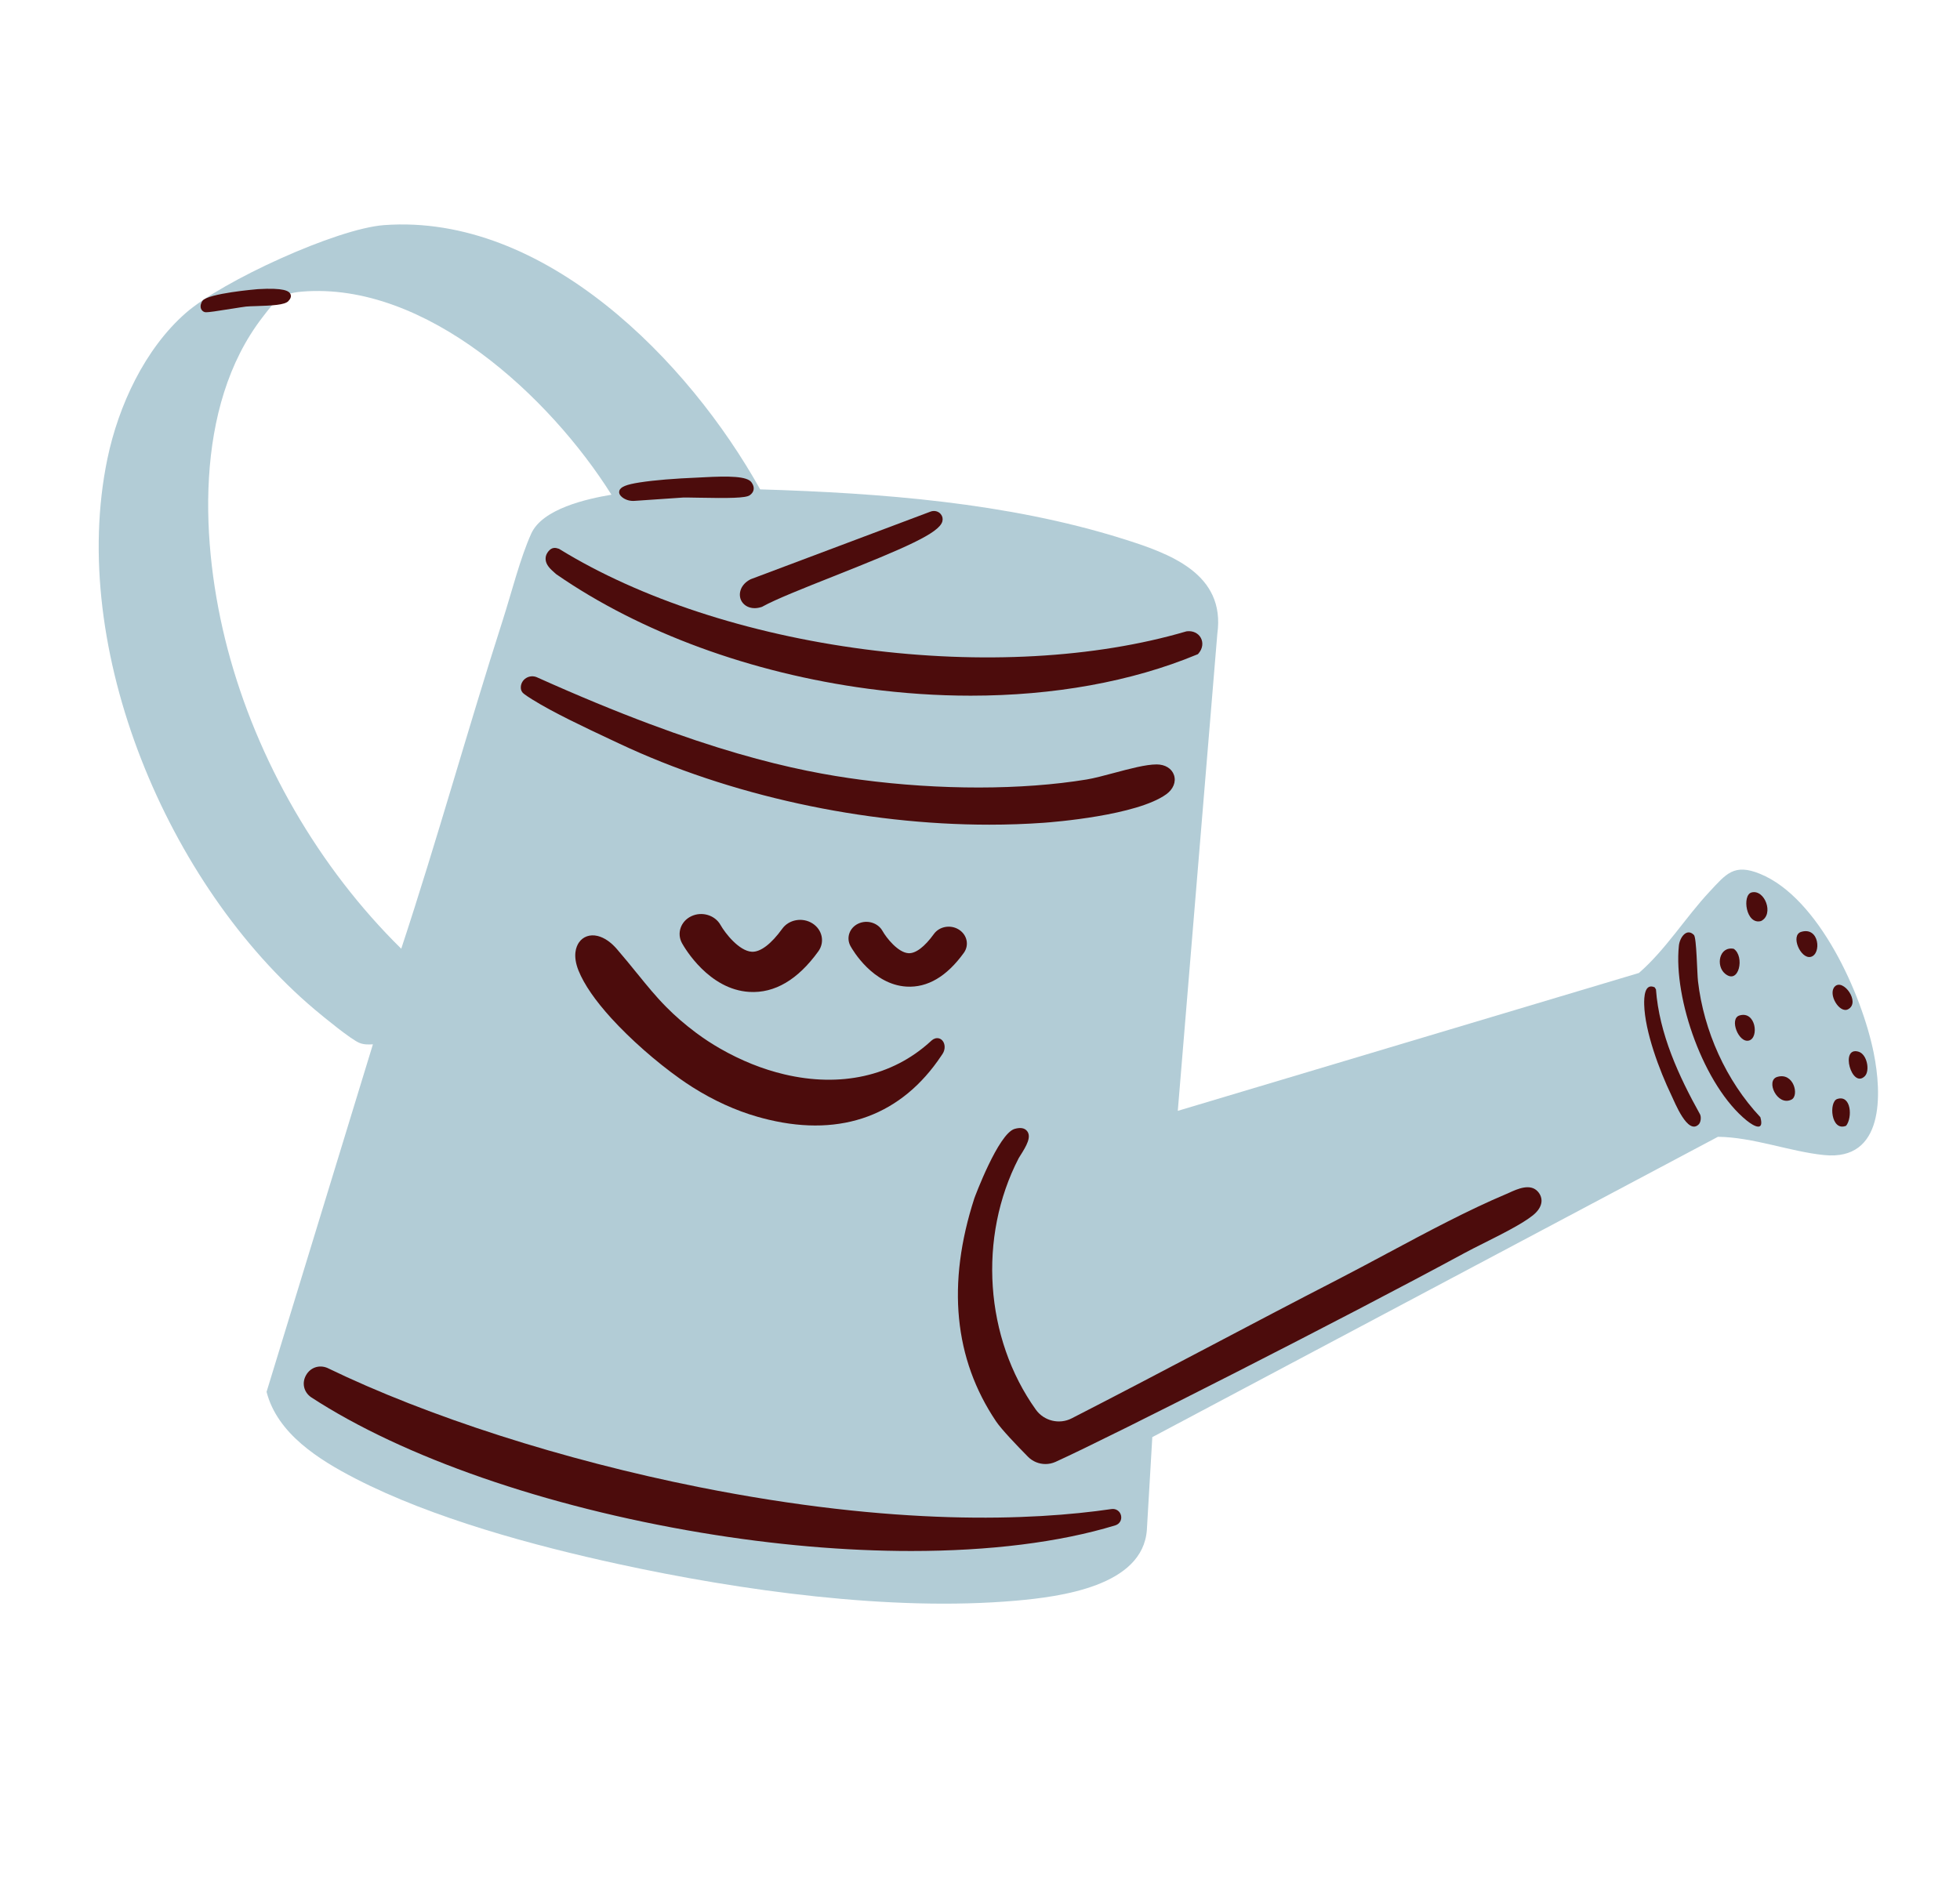
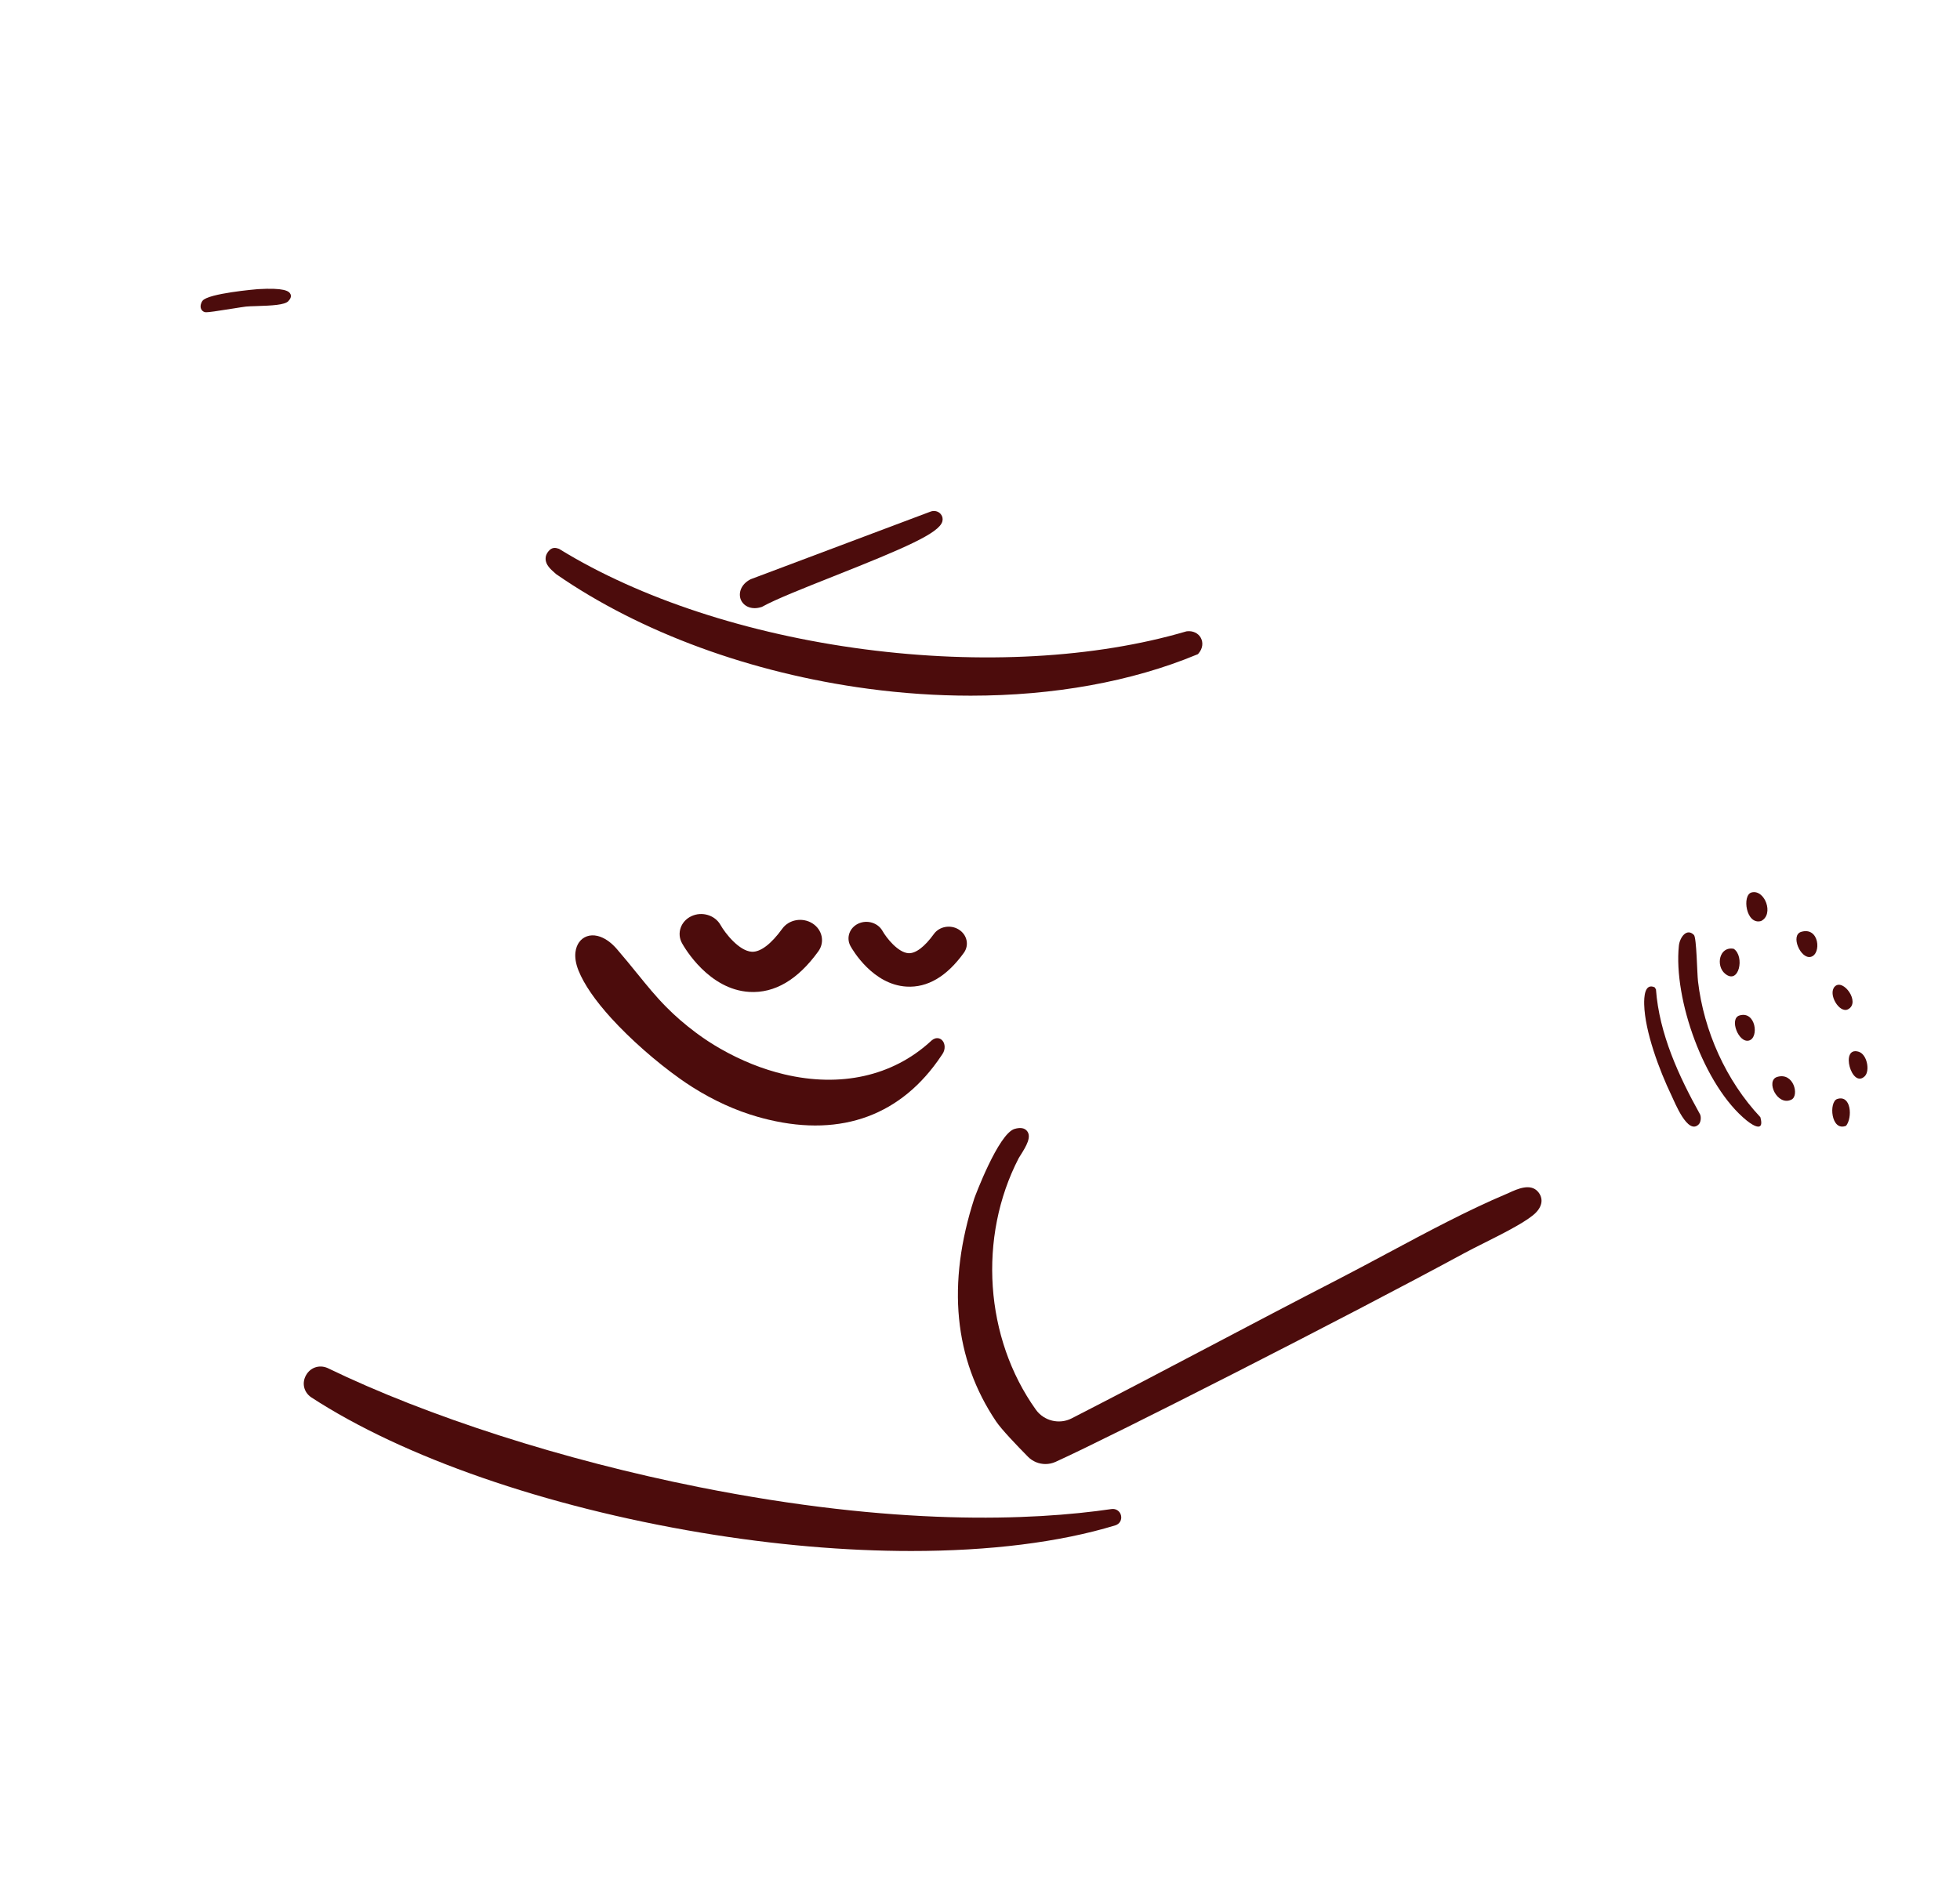
<svg xmlns="http://www.w3.org/2000/svg" fill="none" viewBox="0 0 202 194" height="194" width="202">
-   <path fill="#B2CCD6" d="M121.384 114.509L168.909 100.296C171.697 97.868 173.707 94.568 176.206 91.897C177.902 90.084 178.707 88.976 181.403 90.081C187.471 92.565 191.891 102.513 193.105 108.527C193.966 112.8 194.19 119.696 187.992 119.066C184.468 118.708 180.693 117.226 177.055 117.183L118.758 148.142L118.197 157.7C117.783 163.51 109.269 164.6 104.668 165.004C91.807 166.132 76.324 163.964 63.723 161.225C54.986 159.324 44.592 156.513 36.661 152.43C32.887 150.487 28.58 147.797 27.473 143.474L38.433 107.652C37.942 107.674 37.542 107.692 37.068 107.514C36.217 107.196 33.274 104.771 32.416 104.047C17.314 91.299 6.981 66.921 11.073 47.271C12.205 41.838 14.916 35.969 19.151 32.26C22.881 28.992 34.664 23.566 39.583 23.205C56.117 21.987 70.973 37.219 78.343 50.445C90.754 50.823 103.801 51.805 115.681 55.529C120.531 57.049 126.334 59.114 125.458 65.347L121.384 114.514V114.509ZM63.017 50.995C56.709 40.952 43.928 28.987 31.096 30.063C28.866 30.25 28.324 31.056 27.044 32.718C19.949 41.915 20.649 56.212 23.45 66.869C26.478 78.39 32.86 89.447 41.353 97.796C45.062 86.565 48.213 75.144 51.828 63.882C52.693 61.187 53.621 57.492 54.752 55.001C55.915 52.436 60.498 51.419 63.019 50.995H63.017Z" />
  <path fill="#4C0C0C" d="M155.561 122.939C155.453 122.989 155.352 123.034 155.263 123.071C151.287 124.744 147 127.039 142.852 129.26C141.081 130.208 139.408 131.103 137.774 131.945C133.429 134.18 129.034 136.495 124.783 138.732C120.092 141.201 115.24 143.754 110.442 146.211C109.172 146.862 107.588 146.475 106.758 145.313C101.487 137.945 100.775 127.526 104.988 119.387C105.01 119.348 105.086 119.227 105.151 119.123C105.804 118.097 106.308 117.199 105.864 116.608C105.613 116.276 105.179 116.195 104.573 116.368C102.89 116.847 100.441 123.45 100.419 123.517C97.563 132.333 98.317 140.073 102.66 146.524C103.206 147.334 104.746 148.951 105.945 150.165C106.427 150.655 107.083 150.916 107.747 150.916C108.099 150.916 108.455 150.842 108.789 150.691C114.674 148.017 138.742 135.782 150.964 129.15C151.491 128.864 152.181 128.518 152.912 128.151C154.786 127.21 156.91 126.145 157.99 125.272C158.519 124.844 158.822 124.368 158.866 123.894C158.9 123.522 158.777 123.161 158.508 122.849C157.735 121.947 156.374 122.568 155.559 122.94L155.561 122.939Z" />
  <path fill="#4C0C0C" d="M114.56 155.556C106.344 156.756 92.293 157.338 72.014 153.291C58.037 150.501 44.093 146.028 33.756 141.018L33.726 141.004C32.88 140.657 31.981 140.97 31.537 141.766C31.093 142.561 31.302 143.488 32.046 144.018L32.064 144.031C41.552 150.221 56.206 155.31 72.27 157.995C79.806 159.254 87.147 159.881 93.909 159.881C101.949 159.881 109.174 158.996 114.943 157.237C115.389 157.101 115.638 156.675 115.535 156.222C115.434 155.775 115.015 155.489 114.56 155.556Z" />
  <path fill="#4C0C0C" d="M57.156 59.039C57.203 59.08 57.25 59.122 57.293 59.161L57.347 59.204C65.995 65.191 77.397 69.38 89.452 70.995C93.03 71.475 96.578 71.712 100.043 71.712C108.576 71.712 116.606 70.275 123.336 67.482L123.459 67.431L123.544 67.331C123.945 66.853 124.026 66.249 123.759 65.754C123.492 65.263 122.943 65.003 122.323 65.075L122.233 65.093C112.857 67.848 101.092 68.5 89.104 66.93C77.095 65.358 65.935 61.694 57.679 56.614L57.612 56.573L57.537 56.553C57.522 56.549 57.51 56.544 57.495 56.54C57.372 56.499 56.997 56.371 56.652 56.693C56.292 57.038 56.224 57.388 56.229 57.62C56.244 58.236 56.749 58.68 57.154 59.037L57.156 59.039Z" />
-   <path fill="#4C0C0C" d="M53.841 71.372C53.895 71.437 54.005 71.572 54.856 72.102C57.046 73.467 60.293 74.992 62.902 76.219L63.812 76.646C75.158 82.003 89.048 85.01 101.956 85.01C103.85 85.01 105.725 84.945 107.567 84.814C108.54 84.744 117.168 84.07 120.202 81.871C120.917 81.352 121.222 80.602 120.997 79.91C120.773 79.226 120.086 78.798 119.205 78.798H119.202C118.1 78.798 116.424 79.245 114.804 79.678C113.75 79.96 112.755 80.226 111.989 80.352C105.331 81.446 96.844 81.455 88.702 80.375C82.177 79.511 72.491 77.528 55.347 69.82C54.984 69.657 54.563 69.684 54.224 69.894C53.895 70.097 53.689 70.445 53.676 70.826C53.669 71.045 53.723 71.228 53.841 71.37V71.372Z" />
  <path fill="#4C0C0C" d="M77.338 59.723C76.328 60.244 76.081 61.178 76.357 61.832C76.554 62.296 77.054 62.691 77.769 62.691C77.99 62.691 78.23 62.653 78.49 62.569L78.539 62.553L78.584 62.527C79.924 61.782 82.8 60.639 85.847 59.431C93.272 56.483 96.804 54.961 97.122 53.742C97.191 53.476 97.135 53.214 96.961 53.002C96.714 52.698 96.288 52.592 95.901 52.738L77.396 59.697L77.338 59.722V59.723Z" />
  <path fill="#4C0C0C" d="M174.997 101.15C174.901 100.332 174.856 96.657 174.578 96.377C173.828 95.621 173.117 96.641 173.028 97.478C172.45 102.982 175.634 111.965 180.018 115.507C180.793 116.134 181.844 116.664 181.425 115.162C177.889 111.397 175.594 106.274 174.997 101.15Z" />
  <path fill="#4C0C0C" d="M170.665 101.988L170.53 101.773C169.488 101.308 169.434 102.798 169.452 103.539C169.522 106.344 171.03 110.354 172.254 112.901C172.605 113.63 173.941 117.04 175.071 115.904C175.29 115.685 175.34 115.175 175.219 114.888C173.011 110.927 171.003 106.571 170.665 101.988Z" />
-   <path fill="#4C0C0C" d="M64.105 51.243C64.419 51.498 64.822 51.636 65.255 51.636C65.302 51.636 65.349 51.636 65.396 51.631L70.402 51.288C70.698 51.281 71.276 51.292 71.946 51.304C75.145 51.367 76.845 51.346 77.262 51.056C77.495 50.895 77.632 50.699 77.67 50.471C77.712 50.228 77.634 49.971 77.441 49.709C76.986 49.087 75.133 49.057 72.489 49.201C72.307 49.21 72.151 49.219 72.034 49.224C69.454 49.33 67.467 49.495 65.961 49.725C64.538 49.944 63.939 50.189 63.827 50.6C63.785 50.755 63.798 50.99 64.107 51.241L64.105 51.243Z" />
  <path fill="#4C0C0C" d="M26.573 29.808L26.515 29.811C26.465 29.815 21.445 30.235 20.872 31.006C20.695 31.245 20.63 31.554 20.706 31.793C20.766 31.976 20.903 32.111 21.094 32.172C21.127 32.182 21.172 32.188 21.242 32.188C21.535 32.188 22.237 32.089 23.967 31.812C24.596 31.712 25.137 31.626 25.352 31.602C25.584 31.577 25.968 31.566 26.416 31.552C28.057 31.502 29.341 31.433 29.713 31.045C29.964 30.783 30.04 30.537 29.935 30.314C29.786 29.995 29.269 29.646 26.568 29.806L26.573 29.808Z" />
  <path fill="#4C0C0C" d="M180.511 91.999C179.518 92.269 179.939 95.374 181.497 94.942C182.875 94.259 181.871 91.629 180.511 91.999Z" />
  <path fill="#4C0C0C" d="M177.782 100.366C179.228 101.572 179.84 98.57 178.676 97.803C177.177 97.528 176.812 99.558 177.782 100.366Z" />
  <path fill="#4C0C0C" d="M183.161 111.011C181.931 111.381 183.165 114.074 184.631 113.35C185.451 112.946 184.869 110.497 183.161 111.011Z" />
  <path fill="#4C0C0C" d="M185.636 96.057C184.486 96.4 185.575 98.899 186.624 98.635C187.742 98.353 187.509 95.497 185.636 96.057Z" />
-   <path fill="#4C0C0C" d="M180.261 107.259C181.308 106.959 180.951 104.169 179.271 104.677C178.188 105.004 179.187 107.568 180.261 107.259Z" />
+   <path fill="#4C0C0C" d="M180.261 107.259C181.308 106.959 180.951 104.169 179.271 104.677C178.188 105.004 179.187 107.568 180.261 107.259" />
  <path fill="#4C0C0C" d="M189.345 113.287C188.468 113.575 188.688 116.679 190.261 116.048C190.936 115.202 190.788 112.815 189.345 113.287Z" />
  <path fill="#4C0C0C" d="M191.531 108.406C189.597 107.853 190.85 112.285 192.192 110.932C192.734 110.386 192.439 108.667 191.531 108.406Z" />
  <path fill="#4C0C0C" d="M190.465 104.038C191.785 103.341 189.949 100.812 189.095 101.696C188.351 102.463 189.577 104.509 190.465 104.038Z" />
  <path fill="#4C0C0C" d="M65.669 100.354C65.03 99.565 64.369 98.748 63.572 97.826C62.958 97.117 62.281 96.653 61.611 96.486L61.577 96.477C60.802 96.294 60.091 96.544 59.672 97.146C59.383 97.561 58.995 98.489 59.628 100.061C60.205 101.485 61.34 103.134 63.005 104.965C64.95 107.102 67.588 109.429 70.062 111.187C70.501 111.5 70.918 111.782 71.27 112.001L71.306 112.024L71.323 112.041L71.353 112.058C73.549 113.445 75.81 114.474 78.075 115.121C78.466 115.233 78.862 115.337 79.248 115.428C86.804 117.216 92.951 114.929 97.023 108.813L97.146 108.629C97.44 108.187 97.424 107.579 97.109 107.244C97.01 107.138 96.887 107.067 96.754 107.034C96.503 106.975 96.234 107.056 96.013 107.255L95.858 107.395C91.968 110.929 86.629 112.12 80.827 110.745C78.6 110.219 76.375 109.325 74.219 108.09C73.371 107.605 72.538 107.059 71.743 106.467C70.57 105.588 69.589 104.74 68.661 103.799C67.569 102.696 66.696 101.617 65.672 100.354H65.669Z" />
  <path fill="#4C0C0C" d="M77.235 102.249C79.837 102.402 82.228 100.993 84.343 98.06C85.027 97.112 84.749 95.822 83.721 95.179C82.694 94.536 81.307 94.784 80.623 95.732C79.481 97.313 78.367 98.157 77.484 98.108C77.484 98.108 77.481 98.108 77.479 98.108C76.18 98.031 74.75 96.221 74.259 95.351C73.69 94.333 72.345 93.927 71.251 94.444C70.154 94.961 69.725 96.21 70.292 97.232C70.562 97.719 73.055 102.003 77.231 102.249H77.235Z" />
  <path fill="#4C0C0C" d="M99.336 98.218C99.905 97.429 99.674 96.357 98.819 95.822C97.965 95.286 96.811 95.493 96.244 96.282C95.296 97.597 94.37 98.299 93.635 98.257H93.631C92.552 98.195 91.361 96.686 90.953 95.965C90.48 95.119 89.362 94.782 88.452 95.211C87.54 95.642 87.185 96.68 87.656 97.53C87.88 97.936 89.953 101.496 93.425 101.701C95.589 101.829 97.577 100.657 99.336 98.218Z" />
</svg>